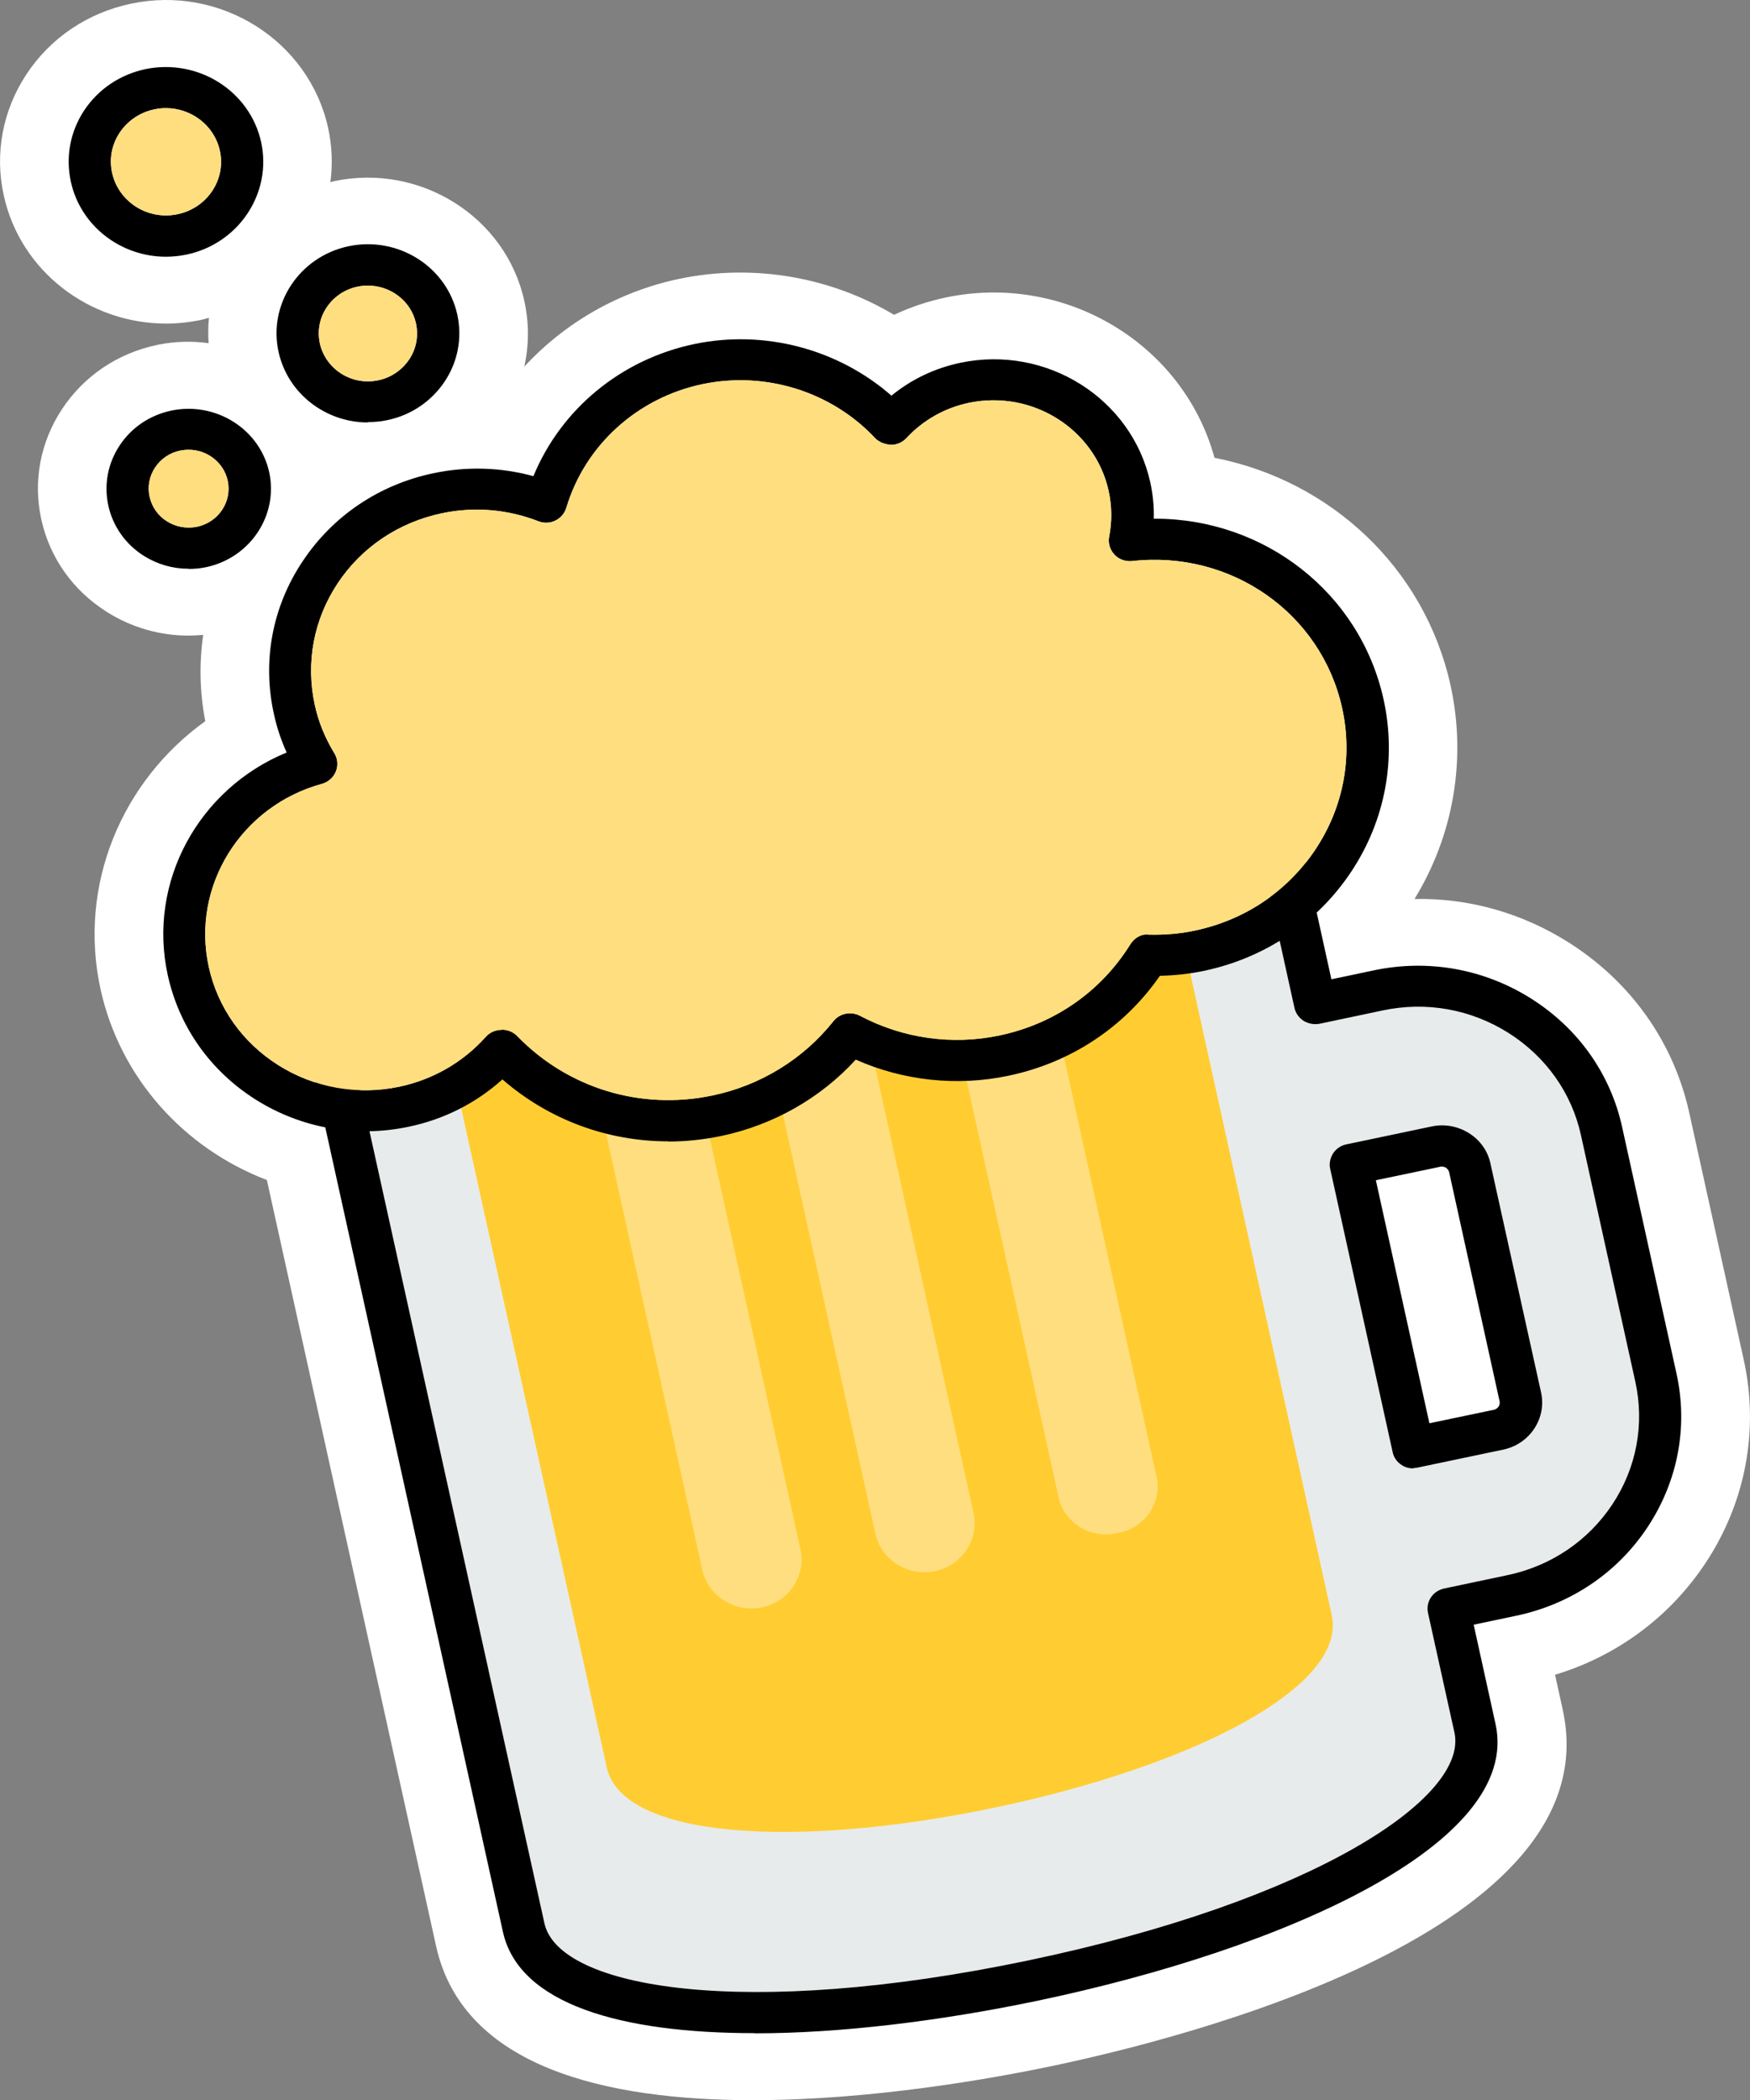
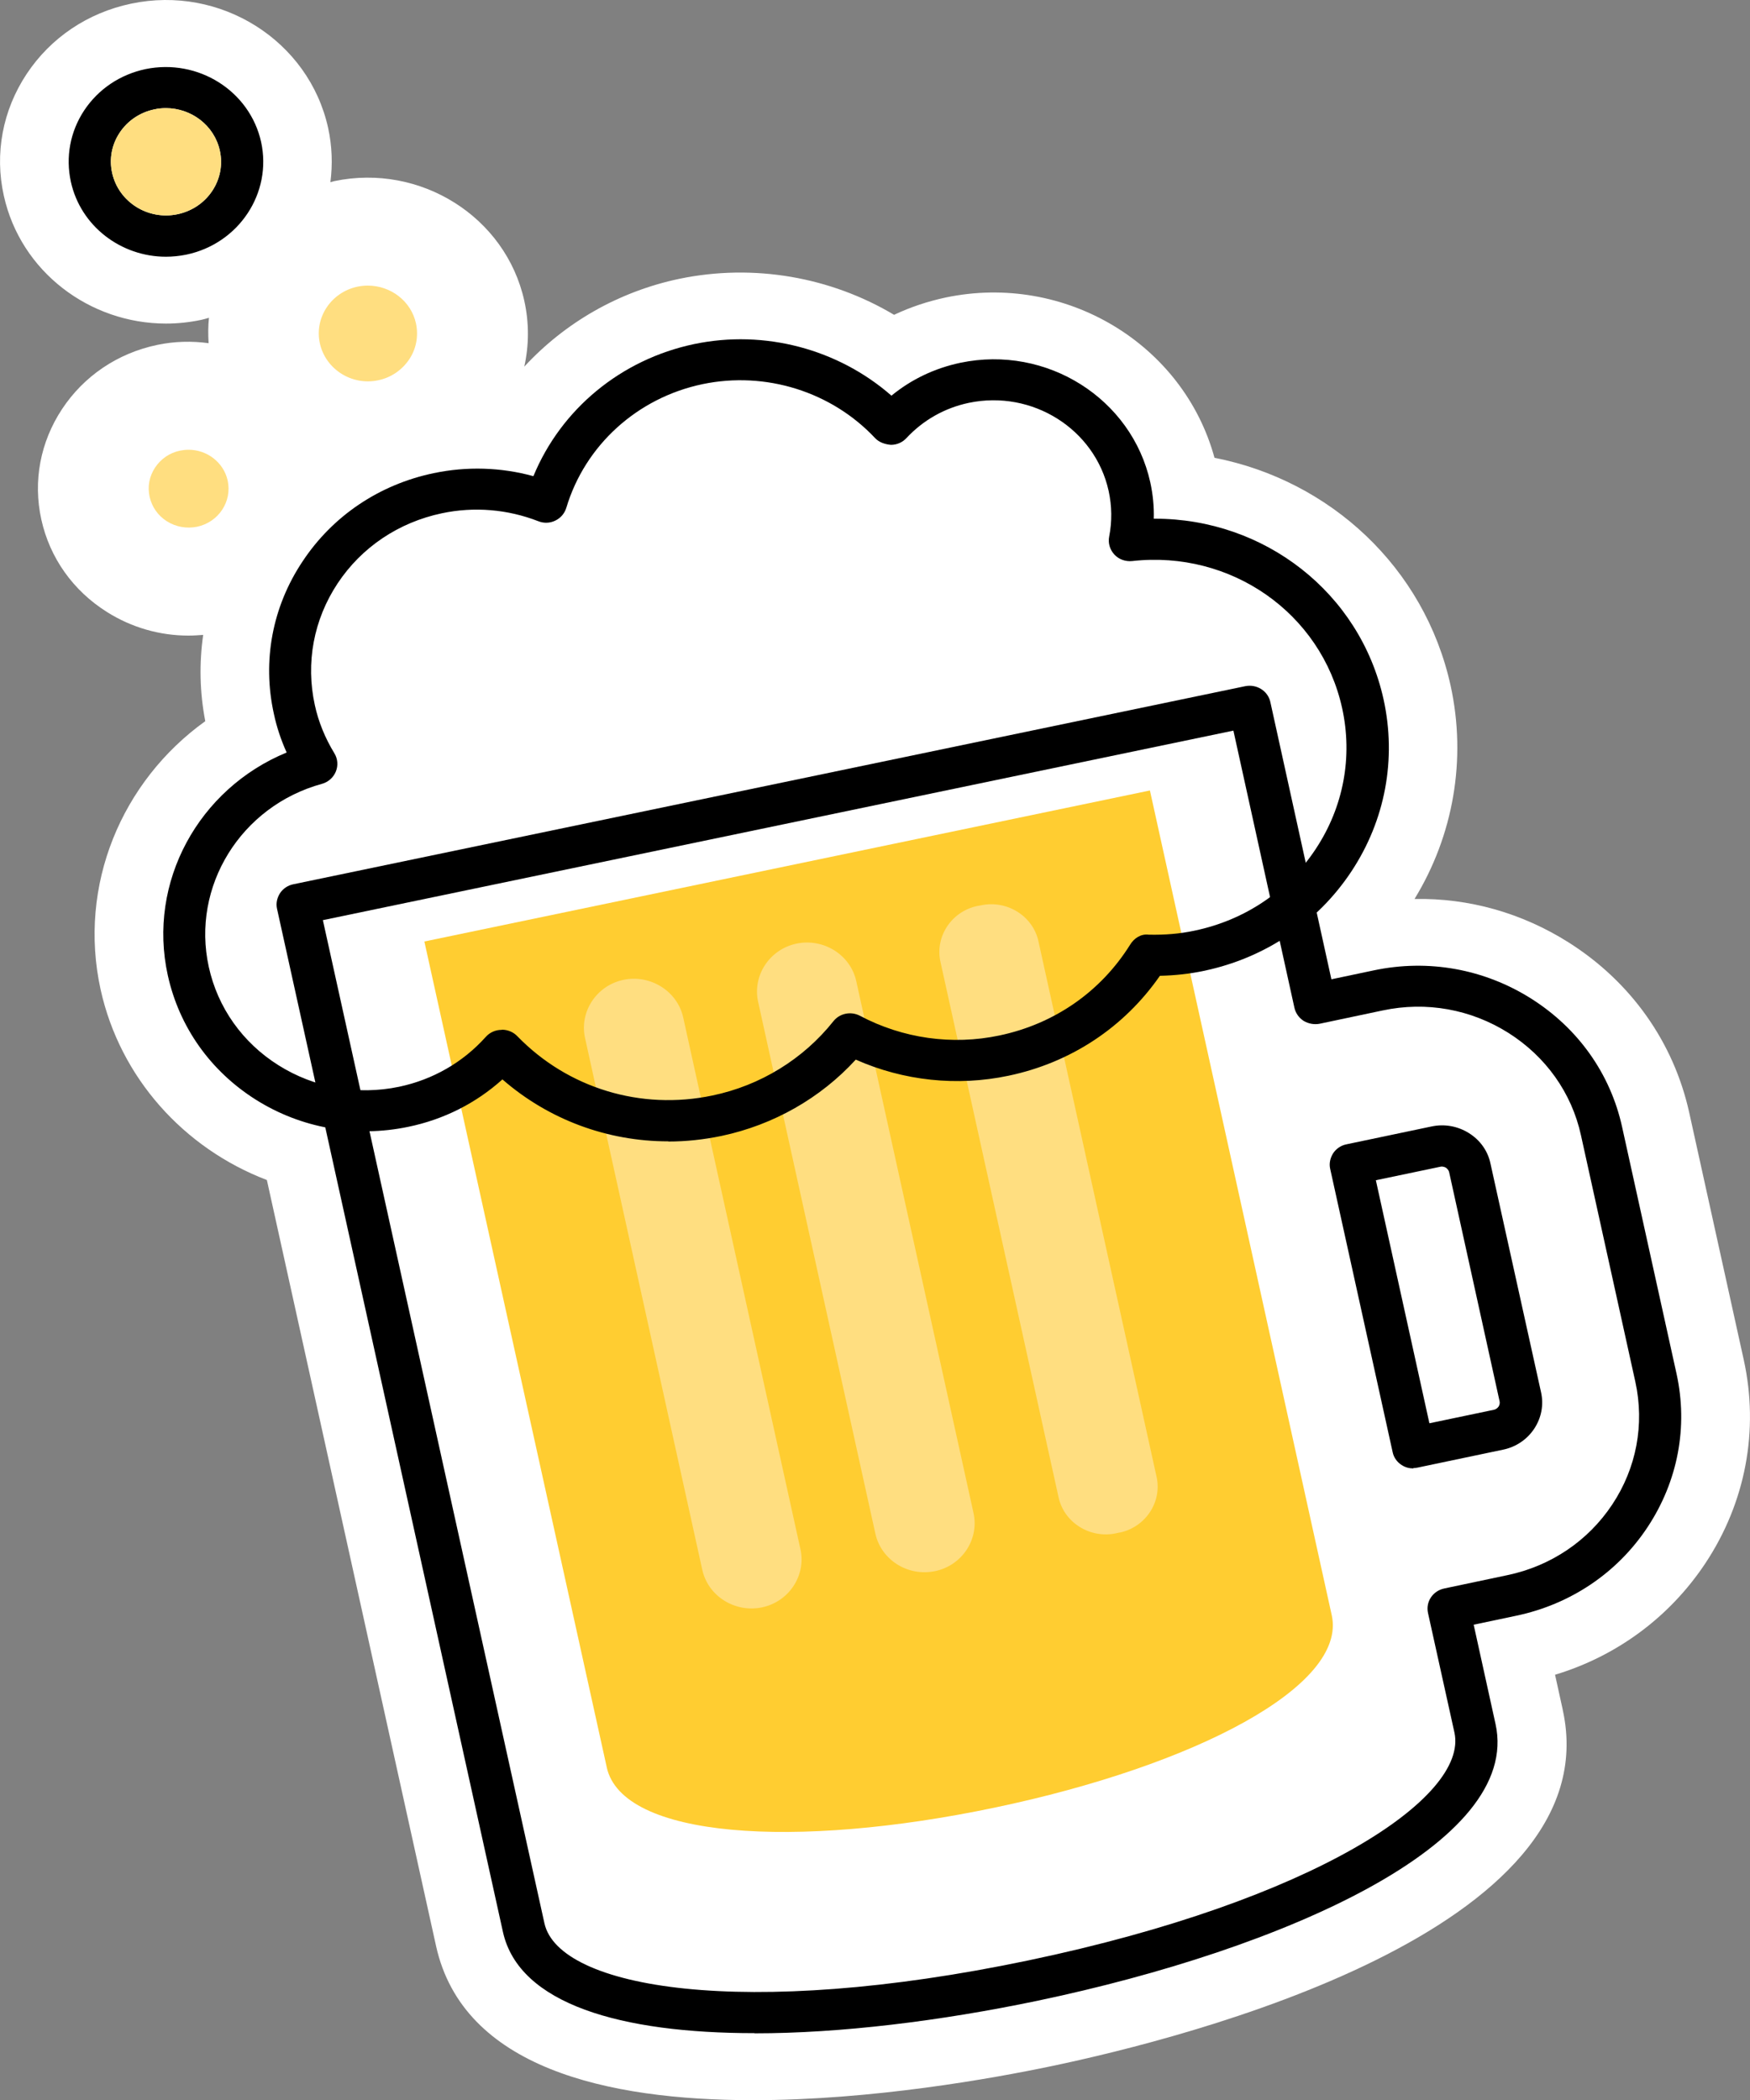
<svg xmlns="http://www.w3.org/2000/svg" id="_資產" data-name="資產" viewBox="0 0 100 120">
  <rect x="0" y="0" width="100" height="120" fill="#808080" stroke="none" />
  <defs>
    <style>
      .cls-1 {
        fill: #e8ebeb;
      }

      .cls-2 {
        fill: #fff;
      }

      .cls-3 {
        fill: #ffcd31;
      }

      .cls-4 {
        fill: #ffde80;
      }
    </style>
  </defs>
  <path class="cls-2" d="M89.3,97.7l-.44-2c3.54-1.07,6.55-3.3,8.59-6.37,2.3-3.47,3.08-7.61,2.19-11.64,0,0,0,0,0,0l-3.11-14.1c-.89-4.04-3.34-7.49-6.9-9.74-2.66-1.68-5.69-2.54-8.8-2.48,2.21-3.61,2.99-7.96,2.06-12.2-1.49-6.75-6.89-11.72-13.49-13.01-1.78-6.51-8.53-10.59-15.36-9.16-1.03.22-2.02.55-2.95.99-3.62-2.16-8.01-2.94-12.26-2.06-3.49.73-6.56,2.52-8.87,5.02.27-1.22.28-2.5,0-3.76-1.06-4.8-5.94-7.87-10.86-6.84-.08.02-.15.04-.22.06.13-1.01.1-2.05-.13-3.1C17.65,2.32,12.6-.87,7.49.21,5.01.73,2.89,2.16,1.52,4.23.15,6.3-.32,8.78.22,11.19c.96,4.33,4.9,7.3,9.27,7.3.66,0,1.33-.07,2-.21h0c.15-.03.3-.08.45-.12-.05.48-.05.96-.02,1.45-.96-.13-1.95-.11-2.94.1-2.25.47-4.18,1.77-5.43,3.66-1.25,1.89-1.67,4.13-1.19,6.31.48,2.19,1.81,4.07,3.75,5.29,1.41.89,3.02,1.35,4.66,1.35.28,0,.56-.02.84-.04-.23,1.62-.2,3.28.12,4.93-4.78,3.43-7.29,9.38-5.98,15.34,1.11,5.02,4.74,9.06,9.5,10.88l9.67,43.78c1.54,6.95,9.76,8.8,18.1,8.8,6.81,0,13.7-1.24,17.09-1.95,7.55-1.58,31.97-7.73,29.19-20.35Z" />
-   <path class="cls-1" d="M92.13,85.97c1.38-2.09,1.85-4.57,1.32-7l-3.11-14.1c-.53-2.42-2.01-4.5-4.15-5.85-2.14-1.35-4.69-1.81-7.18-1.28l-3.6.76c-.31.06-.64,0-.91-.16-.27-.17-.46-.44-.53-.74l-3.49-15.85-52.03,10.83,12.66,57.32c.82,3.72,11.4,5.53,27.67,2.12,16.27-3.41,25.15-9.3,24.33-13.02l-1.51-6.83c-.14-.64.27-1.26.93-1.4l3.6-.76c2.49-.52,4.62-1.96,6-4.04ZM87.66,81.65c-.41.62-1.05,1.05-1.79,1.2l-4.86,1.02c-.08.02-.17.03-.25.03-.23,0-.46-.06-.66-.19-.27-.17-.46-.44-.52-.74l-3.57-16.19c-.07-.3,0-.62.17-.89.17-.26.45-.45.76-.51l4.86-1.02c.74-.16,1.5-.02,2.14.38.64.4,1.08,1.02,1.23,1.74l2.89,13.07s0,0,0,0c.16.72.02,1.46-.39,2.08Z" />
-   <path d="M21.02,24.14c-2.41,0-4.57-1.64-5.1-4.02-.61-2.74,1.19-5.46,4-6.05,2.82-.59,5.6,1.16,6.21,3.9h0c.29,1.33.04,2.69-.72,3.83-.76,1.14-1.93,1.93-3.29,2.21-.37.08-.74.11-1.1.11ZM21.02,16.32c-.2,0-.39.02-.59.06-1.51.32-2.48,1.77-2.15,3.25.33,1.47,1.82,2.42,3.33,2.1.73-.15,1.36-.58,1.77-1.19.41-.61.54-1.34.39-2.06h0c-.28-1.28-1.45-2.16-2.75-2.16Z" />
  <path d="M43.11,116.18c-7.61,0-13.45-1.65-14.37-5.78l-12.91-58.47c-.07-.31,0-.62.17-.89.17-.26.45-.45.76-.51l54.4-11.32c.65-.13,1.29.27,1.43.9l3.49,15.85,2.42-.51c3.12-.66,6.31-.08,8.99,1.61,2.68,1.69,4.53,4.29,5.2,7.33l3.11,14.1c.67,3.04.08,6.15-1.65,8.77-1.73,2.62-4.41,4.42-7.52,5.07l-2.42.51,1.25,5.68c1.5,6.82-12.07,12.85-26.18,15.81-5.56,1.16-11.24,1.86-16.17,1.86ZM18.45,52.58l12.66,57.32c.82,3.72,11.4,5.53,27.67,2.12,16.27-3.41,25.15-9.3,24.33-13.02l-1.51-6.83c-.14-.64.27-1.26.93-1.4l3.6-.76c2.49-.52,4.62-1.96,6-4.04s1.85-4.57,1.32-7l-3.11-14.1c-.53-2.42-2.01-4.5-4.15-5.85-2.14-1.35-4.69-1.81-7.18-1.28h0l-3.6.76c-.31.06-.64,0-.91-.16-.27-.17-.46-.44-.53-.74l-3.49-15.85-52.03,10.83ZM80.76,83.91c-.23,0-.46-.06-.66-.19-.27-.17-.46-.44-.52-.74l-3.57-16.19c-.07-.3,0-.62.17-.89.17-.26.45-.45.76-.51l4.86-1.02c.74-.16,1.5-.02,2.14.38.64.4,1.08,1.02,1.23,1.74l2.89,13.07s0,0,0,0c.16.72.02,1.46-.39,2.08-.41.62-1.05,1.05-1.79,1.2l-4.86,1.02c-.08.02-.17.03-.25.03ZM78.62,67.44l3.06,13.89,3.68-.77c.15-.03.23-.13.27-.18.04-.06.09-.17.06-.31l-2.88-13.08c-.03-.14-.13-.22-.18-.26-.05-.03-.17-.09-.32-.06l-3.68.77Z" />
  <path class="cls-3" d="M34.67,100.99c.89,4.04,10.74,4.7,22.18,2.3,11.44-2.4,20.14-6.95,19.25-10.99l-10.39-47.13-41.46,8.63,10.42,47.18Z" />
  <path class="cls-4" d="M43.54,91.85h0c-1.54.32-3.08-.64-3.41-2.15l-6.7-30.39c-.33-1.5.66-3,2.2-3.32h0c1.54-.32,3.08.65,3.41,2.15l6.7,30.39c.33,1.5-.66,3-2.2,3.32Z" />
  <path class="cls-4" d="M53.42,89.78h0c-1.54.32-3.07-.64-3.4-2.15l-6.7-30.39c-.33-1.5.66-3,2.2-3.32h0c1.54-.32,3.08.64,3.41,2.15l6.7,30.39c.33,1.51-.66,3-2.2,3.32Z" />
  <path class="cls-4" d="M63.98,87.57l-.22.05c-1.48.31-2.96-.62-3.27-2.06l-6.75-30.6c-.32-1.44.63-2.88,2.11-3.19l.22-.04c1.48-.31,2.96.62,3.27,2.06l6.75,30.6c.32,1.44-.63,2.88-2.12,3.19Z" />
  <path d="M9.48,14.67c-2.56,0-4.87-1.74-5.43-4.28-.31-1.42-.04-2.87.76-4.08.81-1.22,2.05-2.05,3.5-2.36,3.01-.62,5.96,1.24,6.61,4.16h0c.64,2.92-1.27,5.81-4.27,6.44-.39.08-.79.12-1.17.12ZM9.48,6.18c-.22,0-.44.02-.66.07-.82.17-1.53.65-1.98,1.33-.46.69-.61,1.51-.43,2.31.37,1.65,2.04,2.71,3.74,2.35,1.7-.36,2.78-1.99,2.41-3.64h0c-.32-1.44-1.63-2.42-3.08-2.42Z" />
-   <path d="M10.77,32.5c-.9,0-1.77-.25-2.54-.73-1.05-.66-1.78-1.69-2.04-2.88-.26-1.19-.03-2.42.65-3.44.68-1.03,1.73-1.73,2.96-1.99,2.53-.52,5.03,1.05,5.58,3.51h0c.54,2.46-1.07,4.9-3.6,5.44-.33.07-.66.1-.99.1ZM10.77,25.7c-.16,0-.32.02-.48.05-.59.12-1.1.47-1.43.97-.33.5-.44,1.09-.31,1.67.13.58.48,1.08.99,1.4.51.32,1.12.43,1.72.31,1.23-.26,2.01-1.44,1.75-2.64h0c-.23-1.04-1.18-1.76-2.23-1.76Z" />
  <g>
    <path d="M38.18,65.22c-3.47,0-6.83-1.24-9.47-3.54-1.51,1.36-3.35,2.29-5.38,2.71-3.02.63-6.12.08-8.71-1.55-2.6-1.64-4.38-4.16-5.03-7.1-1.18-5.33,1.76-10.67,6.79-12.74-.32-.71-.57-1.45-.73-2.21-.67-3.02-.09-6.12,1.64-8.71,1.72-2.6,4.38-4.39,7.48-5.04,1.9-.4,3.86-.34,5.71.17,1.58-3.83,5-6.67,9.19-7.55,4.03-.84,8.23.29,11.27,2.95,1.13-.93,2.47-1.57,3.94-1.88,4.93-1.03,9.79,2.04,10.85,6.83.15.69.22,1.39.2,2.08h.07c6.25,0,11.71,4.22,13.06,10.32.75,3.41.1,6.91-1.84,9.84-1.94,2.93-4.94,4.95-8.44,5.68-.8.17-1.64.26-2.5.28-2.04,2.94-5.08,4.96-8.65,5.71-2.94.62-6,.29-8.73-.92-2.01,2.2-4.7,3.73-7.67,4.36-1.01.21-2.03.32-3.04.32ZM28.68,58.84c.33,0,.65.13.88.37,2.89,2.98,7.06,4.25,11.15,3.39,2.74-.57,5.19-2.08,6.91-4.24.36-.46,1.01-.59,1.53-.31,2.44,1.29,5.26,1.69,7.96,1.12,3.14-.66,5.79-2.5,7.47-5.19.22-.36.61-.63,1.06-.57.91.02,1.79-.05,2.62-.23,2.87-.6,5.33-2.25,6.92-4.66,1.59-2.4,2.13-5.27,1.51-8.07-1.2-5.42-6.35-9.02-11.99-8.39-.38.04-.76-.09-1.02-.37-.26-.28-.37-.66-.3-1.02.17-.87.16-1.75-.03-2.62-.78-3.53-4.36-5.79-7.99-5.03-1.38.29-2.61.99-3.56,2.01-.23.25-.55.39-.89.39-.34-.03-.67-.14-.9-.38-2.49-2.66-6.26-3.84-9.86-3.09-3.73.78-6.72,3.49-7.79,7.07-.1.32-.32.58-.63.73-.31.15-.66.16-.98.03-1.75-.68-3.66-.84-5.5-.45-2.47.52-4.59,1.94-5.96,4.01-1.37,2.07-1.83,4.54-1.3,6.95.21.97.59,1.89,1.12,2.76.19.31.22.7.08,1.04-.14.34-.43.6-.79.7-4.64,1.27-7.48,5.87-6.47,10.46.51,2.33,1.93,4.33,3.98,5.62,2.05,1.29,4.5,1.73,6.9,1.23,1.93-.41,3.64-1.39,4.95-2.85.22-.25.55-.4.89-.4,0,0,.02,0,.02,0Z" />
-     <path class="cls-4" d="M28.68,58.84c.33,0,.65.13.88.37,2.89,2.98,7.06,4.25,11.15,3.39,2.74-.57,5.19-2.08,6.91-4.24.36-.46,1.01-.59,1.53-.31,2.44,1.29,5.26,1.69,7.96,1.12,3.14-.66,5.79-2.5,7.47-5.19.22-.36.61-.63,1.06-.57.91.02,1.79-.05,2.62-.23,2.87-.6,5.33-2.25,6.92-4.66,1.59-2.4,2.13-5.27,1.51-8.07-1.2-5.42-6.35-9.02-11.99-8.39-.38.04-.76-.09-1.02-.37-.26-.28-.37-.66-.3-1.02.17-.87.16-1.75-.03-2.62-.78-3.53-4.36-5.79-7.99-5.03-1.38.29-2.61.99-3.56,2.01-.23.25-.55.39-.89.39-.34-.03-.67-.14-.9-.38-2.49-2.66-6.26-3.84-9.86-3.09-3.73.78-6.72,3.49-7.79,7.07-.1.32-.32.58-.63.73-.31.15-.66.16-.98.03-1.75-.68-3.66-.84-5.5-.45-2.47.52-4.59,1.94-5.96,4.01-1.37,2.07-1.83,4.54-1.3,6.95.21.97.59,1.89,1.12,2.76.19.31.22.7.08,1.04-.14.34-.43.6-.79.7-4.64,1.27-7.48,5.87-6.47,10.46.51,2.33,1.93,4.33,3.98,5.62,2.05,1.29,4.5,1.73,6.9,1.23,1.93-.41,3.64-1.39,4.95-2.85.22-.25.55-.4.89-.4,0,0,.02,0,.02,0Z" />
  </g>
  <path class="cls-4" d="M21.02,16.32c-.2,0-.39.02-.59.06-1.51.32-2.48,1.77-2.15,3.25.33,1.47,1.82,2.42,3.33,2.1.73-.15,1.36-.58,1.77-1.19.41-.61.54-1.34.39-2.06h0c-.28-1.28-1.45-2.16-2.75-2.16Z" />
  <path class="cls-4" d="M9.48,6.18c-.22,0-.44.02-.66.07-.82.17-1.53.65-1.98,1.33-.46.69-.61,1.51-.43,2.31.37,1.65,2.04,2.71,3.74,2.35,1.7-.36,2.78-1.99,2.41-3.64h0c-.32-1.44-1.63-2.42-3.08-2.42Z" />
  <path class="cls-4" d="M10.77,25.7c-.16,0-.32.02-.48.05-.59.12-1.1.47-1.43.97-.33.5-.44,1.09-.31,1.67.13.58.48,1.08.99,1.4.51.32,1.12.43,1.72.31,1.23-.26,2.01-1.44,1.75-2.64h0c-.23-1.04-1.18-1.76-2.23-1.76Z" />
</svg>